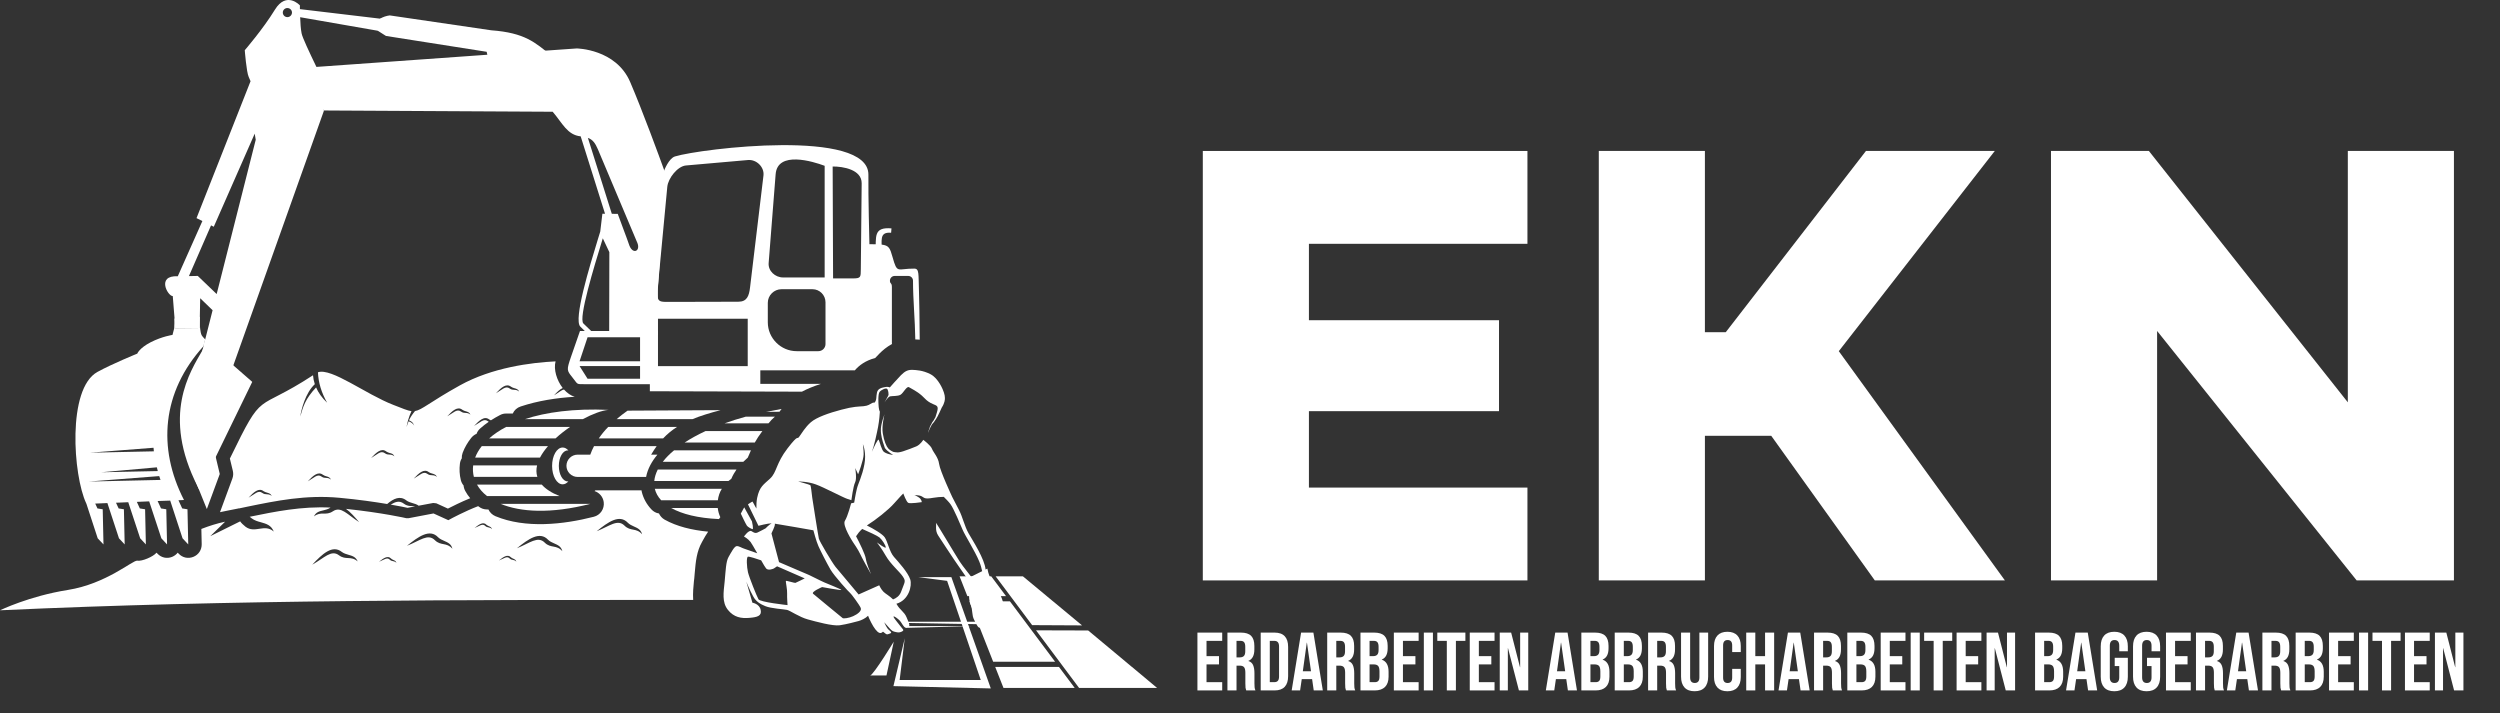
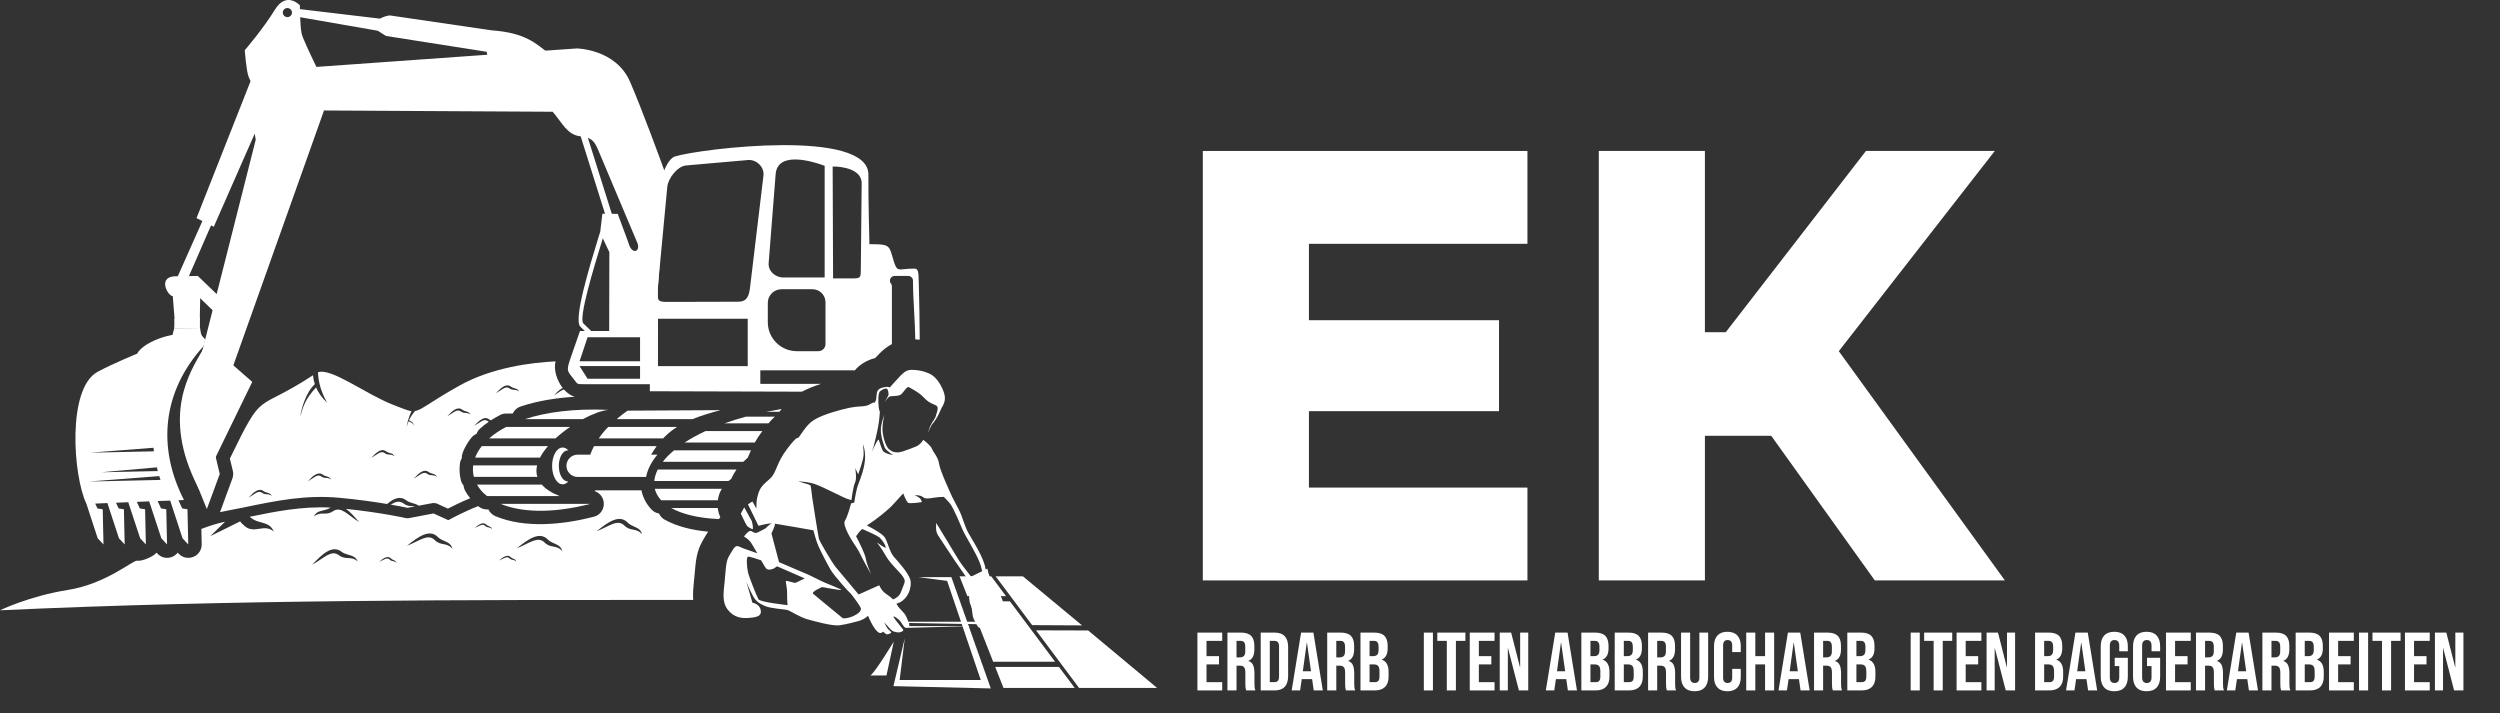
<svg xmlns="http://www.w3.org/2000/svg" id="Layer_1" data-name="Layer 1" viewBox="0 0 293.76 83.787">
  <rect x="0" y="0" width="293.76" height="83.787" fill="#333333" stroke="none" />
  <defs>
    <style>      .cls-1, .cls-2 {        fill: #fff;      }      .cls-2 {        fill-rule: evenodd;      }    </style>
  </defs>
  <g>
    <path class="cls-2" d="M78.1,61.063c-.31-.18-.53-.43-.67-.73-.35-.05-.65-.22-.9-.49-.54-.58-.93-1.27-1.12-2.05l-.03-.18h-5.41l-.11,.09c.57,.18,1,.68,1.08,1.3,.1,.79-.4,1.53-1.17,1.72-3.59,.92-8.04,1.4-11.56-.07-.37-.16-.66-.44-.82-.79h-.16c-.36,0-.68-.11-.97-.33l-.07-.06c-1.57,.6-3.24,1.5-3.25,1.51l-.26,.14-1.74-.79-2.94,.56h-.25c-.01-.01-2.85-.65-7.1-1.1,.52,.37,1.03,.95,1.55,1.56-1.38-.88-2.13-1.92-3.09-1.27-.83,.56-1.4-.05-2.22,.6,.24-.52,.65-.61,1.13-.72,.25-.06,.53-.13,.77-.29,.02-.01,.04-.02,.05-.03-3.39-.17-6.51,.47-9.5,1.08,.07,.06,.15,.12,.24,.19,.33,.25,.72,.36,1.06,.45,.67,.19,1.23,.35,1.53,1.1-1.1-.97-2.2,.27-3.32-.57-.28-.22-.49-.43-.63-.63l-3.51,1.74,1.74-1.7c-.95,.2-1.86,.49-2.79,.85l.04,1.79c.01,.66-.36,1.24-.98,1.49-.62,.25-1.29,.1-1.74-.39l-.1-.1c-.16,.21-.39,.38-.65,.49-.62,.25-1.29,.1-1.74-.39l-.1-.1c-.37,.47-1.72,1.04-2.26,.94-.52-.09-3.62,2.72-8.16,3.44s-7.97,2.39-7.97,2.39c27.32-1.26,54.32-1.22,81.45-1.22-.05-.82,.03-1.58,.09-2.21l.04-.32c.02-.24,.04-.48,.06-.7,.11-1.27,.22-2.47,.85-3.58l.11-.2c.16-.29,.36-.65,.61-1.01-1.9-.18-3.68-.61-5.11-1.41Zm-38.26,4.19c-.92-.7-1.72,.3-3.15,1.1,1.18-1.26,2.37-2.39,3.49-1.49,.23,.17,.51,.25,.75,.32,.48,.14,.88,.25,1.1,.79-.79-.7-1.39-.12-2.19-.72Zm5.95,.5c-.32-.31-.67,.03-1.26,.26,.521-.42,1.03-.78,1.41-.39,.08,.08,.18,.13,.27,.17,.17,.07,.32,.14,.37,.35-.26-.3-.52-.11-.79-.39Zm5.31-2.28c-.82-.82-1.75,.06-3.28,.66,1.35-1.09,2.68-2.04,3.66-1,.21,.2,.47,.32,.71,.42,.45,.2,.84,.37,.97,.93-.68-.79-1.35-.31-2.06-1.01Zm5.91-1.68c-.31-.32-.67,.02-1.25,.25,.51-.42,1.03-.78,1.4-.38,.08,.07,.18,.12,.27,.16,.18,.08,.33,.14,.38,.36-.27-.31-.52-.12-.8-.39Zm2.87,3.82c-.32-.32-.67,.02-1.26,.25,.52-.42,1.03-.78,1.41-.38,.08,.07,.18,.12,.271,.16,.17,.08,.32,.14,.37,.36-.26-.31-.52-.12-.79-.39Zm4.13-1.85c-.82-.82-1.75,.05-3.271,.66,1.34-1.09,2.68-2.04,3.66-1,.2,.2,.47,.32,.7,.42,.46,.2,.84,.37,.98,.93-.69-.8-1.36-.31-2.07-1.01Zm9.37-2c-.82-.81-1.75,.06-3.27,.66,1.34-1.08,2.67-2.04,3.66-1,.2,.21,.47,.32,.7,.43,.45,.2,.84,.37,.98,.93-.69-.8-1.36-.31-2.07-1.02Zm-7.11-15.99c-.32,.06-.67,.39-1.17,.68,.34-.37,.68-.71,1.02-.86-.7-.9-1.09-2.18-.84-3.13-2.88,.14-7.46,.72-11.24,2.82-3.56,1.98-4.44,2.88-5.28,3.02-.32,.39-.54,.73-.7,1.08,.47,.22,.49,.37,.61,.63-.15-.26-.38-.41-.66-.51-.09,.22-.17,.44-.24,.68,.06-.39,.24-1.17,.58-1.87-.47-.06-1.05-.32-2.14-.74-3.27-1.27-7.24-4.37-8.85-3.83,.05,1.23,.41,2.4,1.08,3.58-.61-.57-1.04-1.19-1.3-1.8-1.3,1.38-1.52,2.27-1.86,3.42,.11-.79,.61-2.79,1.71-3.8-.12-.37-.189-.72-.21-1.05-6.92,4.53-5.71,1.44-9.77,9.79l.35,1.45c.07,.32,.05,.61-.06,.91l-1.45,3.94c.3-.07,.61-.13,.92-.19,.42-.08,.84-.16,1.26-.25l.021-.02,.03,.02c.33-.07,.67-.14,1-.21,3.36-.69,6.87-1.41,10.81-1.04,2.26,.21,4.19,.49,5.6,.73,.771-.66,1.53-1,2.26-.42,.22,.17,.48,.24,.71,.31,.28,.08,.53,.15,.73,.31l1.71-.32,.37,.04,1.36,.62c.48-.24,1.51-.77,2.62-1.22-.22-.26-.41-.53-.57-.83-.12-.21-.19-.44-.21-.67-.15-.17-.26-.39-.32-.62-.16-.64-.19-1.3-.11-1.94,.03-.23,.1-.44,.22-.62-.01-.21,.02-.43,.1-.65,.24-.64,.59-1.23,1.01-1.76,.18-.22,.39-.38,.63-.48,.08-.24,.23-.46,.44-.64,.31-.28,.64-.53,.99-.77-.04-.02-.08-.05-.12-.08-.47-.35-.88,.16-1.61,.57,.61-.64,1.21-1.22,1.79-.76,.061,.04,.12,.07,.19,.1,.35-.23,.71-.43,1.07-.62,.24-.13,.47-.18,.73-.18h.77c.17-.39,.5-.69,.93-.83,2.02-.67,4.19-1.01,6.35-1.14-.46-.13-.89-.44-1.26-.85Zm-35.46,12.14c-.47-.35-.88,.16-1.61,.57,.6-.64,1.21-1.22,1.78-.76,.12,.08,.26,.12,.39,.16,.24,.07,.45,.13,.56,.4-.4-.35-.71-.06-1.12-.37Zm6.96-1.92c-.47-.35-.88,.16-1.61,.57,.61-.65,1.21-1.22,1.79-.77,.12,.09,.26,.13,.38,.17,.25,.07,.45,.13,.56,.4-.4-.36-.7-.06-1.12-.37Zm7.45-2.74c-.48-.36-.89,.15-1.62,.57,.61-.65,1.22-1.23,1.79-.77,.12,.09,.26,.13,.38,.17,.25,.06,.46,.12,.57,.4-.41-.36-.71-.06-1.12-.37Zm5,2.43c-.47-.36-.88,.15-1.61,.56,.6-.64,1.21-1.22,1.78-.76,.12,.08,.26,.13,.39,.16,.24,.07,.45,.13,.56,.4-.41-.35-.71-.06-1.12-.36Zm3.94-7.33c-.48-.35-.88,.16-1.61,.57,.6-.65,1.21-1.22,1.78-.77,.12,.09,.26,.13,.39,.17,.24,.07,.45,.13,.56,.4-.41-.35-.71-.06-1.12-.37Zm5.72-2.71c-.47-.35-.88,.15-1.61,.57,.6-.65,1.21-1.22,1.78-.77,.12,.09,.26,.13,.39,.17,.25,.07,.45,.13,.56,.4-.4-.36-.71-.06-1.12-.37Zm-12.44,13.53c-.51-.38-.97-.22-1.53,.12,1.02,.18,1.71,.32,1.98,.38l.89-.17c-.44-.07-.85,.04-1.34-.33Z" />
    <path class="cls-2" d="M78.05,20.013c-.55-1.53-2.57-7.04-4-10.37-1.67-3.9-6.28-3.95-6.28-3.95l-3.7,.26-6.8,.48h-.01l-20.08,1.43c-.87-1.8-1.66-3.49-1.74-3.94-.1-.49-.15-1.25-.17-1.9l9.12,1.59,1.81-1.24-1.53-.18h-.01l-9.42-1.12v-.44s-1.57-1.72-2.939,.51c-1.36,2.23-3.54,4.76-3.54,4.76,0,0,.2,2.58,.46,3.13l.22,.51-6.35,16.09,.69,.34-2.89,6.49c-2.56-.12-1.16,2.36-.59,2.33l.21,2.64v.07l.08,1.07,2.87-.03,.01-.76c0-.32,.01-.55,.01-.55l.04-2.19,1.46,1.41-.87,3.43v.01l-.2,.78v.01l-.12,.45v.03l-.19,.76,2.63,4.35,1.19-3.34v-.01l10.65-29.94-.09-.07c.02,0,.04,0,.06-.01l.03,.08,1.67,.01,25.2,.14c1.15,1.34,1.71,2.73,3.29,2.89l2.86,9.09h-.31l-.25,2.1c-.07,.25-.17,.57-.29,.94-.939,3.08-2.89,9.41-2.05,10.23,.19,.19,.37,.36,.52,.51,.45,.44,.72,.7,.72,.7l.36-.38s-.12-.11-.33-.32-.53-.51-.91-.88c-.61-.6,1.27-6.72,2.189-9.71l.09-.3,.77,1.63-.02,9.26v.5h5.72v-5.43l.06-.9,.84-12.64s-.05-.15-.15-.41Zm-52.59,14.54l-2.22-2.13-1.04,.02,2.6-5.96,.32,.16,4.81-10.94c.04,.26,.08,.5,.12,.72l-4.59,18.13ZM33.77,2.013c-.3,0-.54-.24-.54-.54,0-.29,.24-.53,.54-.53,.29,0,.54,.24,.54,.53,0,.3-.25,.54-.54,.54Zm35.31,14.19c.56,.19,.87,.63,1.17,1.33l4.66,11.05c.34,.92-.51,1.33-.94,.31-.4-1.17-.97-2.59-1.38-3.76l-.7-.01-2.81-8.92Z" />
    <path class="cls-2" d="M44.661,2.19c.355-.2,.733-.331,1.139-.379l11.921,1.749c3.971,.293,5.162,1.436,7.079,2.982l3.036,2.302-10.019,.076-.632-2.834-11.832-1.862-.97-.617,.278-1.417h0Z" />
    <path class="cls-2" d="M20.51,37.433v.07l.08,1.07,2.87-.03,.01-.76c0-.32,.01-.55,.01-.55l-2.97,.2Zm6.91,5.5c-1.22-1.07-2.62-2.34-3.31-3.04l-.2,.78c.09-.11,.2-.22,.3-.33-.1,.23-.24,.49-.42,.79v.03c-1.46,2.54-4.84,7.61-.56,16.01l.05,.11,.17,.31,1.9-3.9,4.29-8.82s-1.02-.88-2.22-1.94Z" />
    <path class="cls-2" d="M23.69,39.383c-.17-.38-.21-1.1-.22-1.6l-.01,.76-2.87,.03-.08-1.07v-.07h-.01l-.03,1.14-.2,.78s-1.2,.17-2.56,.86c-1.35,.7-1.58,1.34-1.58,1.34,0,0-2.93,1.19-4.68,2.15-3.58,1.97-2.86,12.18-1.32,15.44l.03,.07,1.32,4.04,.68,.72-.09-4.13-.62-.1-.26-.57,1.43-.06,1.36,4.14,.67,.72-.09-4.13-.62-.1-.31-.67,1.44-.06,1.4,4.24,.67,.72-.09-4.13-.62-.1-.35-.77,1.45-.06,1.43,4.34,.67,.72-.09-4.13-.62-.1-.4-.87,1.48-.05,1.45,4.43,.67,.72-.09-4.13-.62-.1-.44-.96,.65-.03c-3.14-6.11-2.59-12.7,2.29-18.07v-.01l.2-.78v-.01c-.23-.24-.38-.41-.42-.5Zm-5.15,15.97l-6.64,.14,6.53-.58c.03,.15,.07,.29,.11,.44Zm-.5-2.74c.01,.14,.02,.28,.04,.42l-7.52,.16,7.48-.58Zm-7.61,3.97l8.28-.64c.05,.15,.1,.3,.15,.45l-8.43,.19Z" />
    <polygon class="cls-2" points="25.186 53.017 25.823 55.698 24.305 59.818 22.941 56.448 25.186 53.017 25.186 53.017" />
    <path class="cls-2" d="M68.15,38.893c-.35,1.02-.7,2.04-1.06,3.05-.52,1.53-.5,1.57,.15,2.38,.72,.88,.4,.82,1.53,.82h8.53v-6.25h-9.15Zm7.06,5.61h-6.17l-.94-1.49h7.11v1.49Zm0-2.05h-7.11l.94-2.82h6.17v2.82Z" />
    <path class="cls-2" d="M90.03,48.393c.53,0,1.05,0,1.56-.01,.07-.1,.16-.21,.25-.33-.62,.11-1.23,.22-1.81,.34Zm-2.41,.57c-.88,.24-1.71,.5-2.48,.78h5.16c.229-.28,.479-.55,.75-.78h-3.43Zm-4.72,1.69c-.92,.43-1.74,.88-2.46,1.35h8.25c.23-.41,.52-.86,.89-1.35h-6.68Zm-3.69,2.26c-.54,.44-.98,.89-1.33,1.35h9.46c.14-.14,.29-.27,.43-.4,.03-.03,.06-.05,.09-.08,.03-.07,.06-.14,.09-.2,.08-.19,.17-.42,.29-.67h-9.03Zm-1.92,2.26c-.23,.46-.37,.91-.41,1.35h8.71c.08-.07,.16-.13,.25-.19,.03-.03,.06-.05,.09-.07,.18-.42,.39-.78,.61-1.09h-9.25Zm-.35,2.26c.12,.48,.36,.93,.75,1.35h6.66c.06-.48,.21-.94,.47-1.35h-7.88Zm7.4,2.26h-5.47c1.27,.71,3.13,1.19,5.61,1.3,.05-.07,.1-.15,.16-.22-.16-.35-.26-.71-.3-1.08Z" />
    <path class="cls-2" d="M58.82,59.203c2.33,.97,5.89,1.2,10.56,0h-10.56Zm4.84-2.26h-7.61c.27,.49,.67,.95,1.18,1.35h8.53c-.98-.39-1.66-.85-2.1-1.35Zm-.55-2.26h-7.51c-.06,.46-.03,.91,.08,1.35h7.46c-.14-.44-.14-.89-.03-1.35Zm-6.5-2.26c-.35,.44-.61,.89-.78,1.35h7.62c.24-.46,.56-.91,.94-1.35h-7.78Zm2.87-2.26c-.79,.41-1.46,.87-2,1.35h7.8c.521-.48,1.11-.94,1.71-1.35h-7.51Zm2.19-.91h6.81c1.16-.62,2.26-1.03,3.03-1.09-4.09-.18-7.35,.27-9.84,1.09Z" />
    <path class="cls-2" d="M66.114,52.583c.249,0,.48,.128,.674,.348-.026-.004-.053-.005-.08-.005-.576,0-1.043,.815-1.043,1.821,0,1.005,.467,1.821,1.043,1.821,.027,0,.053-.002,.08-.005-.194,.22-.426,.348-.674,.348-.685,0-1.24-.968-1.24-2.163s.555-2.163,1.24-2.163h0Z" />
    <path class="cls-2" d="M76.51,53.423c.21-.36,.43-.69,.65-1h-7.36c-.17,.32-.32,.66-.44,1h-1.49c-.72,0-1.31,.59-1.31,1.31s.59,1.31,1.31,1.31h8.05c.18-.96,.69-1.86,1.33-2.62h-.74Zm-5.04-3.26c-.42,.43-.79,.88-1.11,1.35h7.56c.5-.53,1.04-.97,1.64-1.35h-8.09Zm2.27-1.91c-.46,.32-.89,.66-1.29,1h8.91c.94-.39,2.03-.72,3.3-1.06l-10.92,.06Z" />
    <path class="cls-2" d="M107.98,34.133c-.07-1.95,.05-2.57-.55-2.57-2.02-.02-1.98,.68-2.56-1.38-.29-1.02-.41-1.34-1.27-1.44-.19-.03-.42-.04-.7-.04-.22-.01-.46-.01-.74-.01,0,0-.15-5.79-.12-8.15,.08-5.49-19.68-3.09-22.73-2.16-.72,.22-1.26,1.63-1.26,1.63-.84,2.82-1.13,12.49-1.24,18.88,0,.17,0,.34-.01,.5-.021,1.62-.03,2.99-.04,3.95h-.4v2.63c6,0,11.92,.05,17.87,.05,.62-.33,1.35-.63,2.24-.92h-7.13v-1.59h11.11c.5-.59,1.25-1.14,2.39-1.45,.18-.2,.36-.38,.5-.52,.36-.36,.84-.78,1.47-1.12-.01-.04-.01-.08-.01-.12v-6.58c0-.53-.23-.34-.23-.74,0-.31,.25-.56,.56-.56h1.59c.31,0,.56,.25,.56,.56,0,2.21,.24,4.61,.271,6.9,.13,.01,.31,.01,.52,.03-.02-2.29-.05-4.81-.09-5.78Zm-16.84-13.66c.22-2.78,4.38-1.51,5.76-.99v13.12h-4.88c-.94,0-1.78-.77-1.7-1.7,.27-3.48,.55-6.95,.82-10.43Zm-3.28,22.55h-10.56v-5.57h10.56v5.57Zm.27-9.22c-.12,.99-.37,1.65-1.37,1.65-2.63,.01-5.25,.01-7.88,.02-1,0-1.45,.05-1.58-.45-.07-.25-.07-.63-.01-1.22,.02-.25,.05-.49,.07-.74,.35-3.7,.7-7.42,1.05-11.12,.1-1,1.2-2.41,2.19-2.5,2.43-.21,4.86-.42,7.29-.64,1-.09,1.94,.83,1.82,1.82-.53,4.39-1.06,8.79-1.58,13.18Zm8.87,6.62c0,.46-.37,.84-.84,.84h-2.55c-1.86,0-3.39-1.53-3.39-3.39v-2.29c0-.88,.73-1.6,1.61-1.6h3.64c.84,0,1.53,.69,1.53,1.54v4.9Zm4.15-8.8c-.01,.94,.01,1.09-.92,1.09h-2.34c-.02-4.29-.03-8.86-.05-13.15,1.24-.01,3.42,.37,3.41,1.97-.04,3.37-.07,6.73-.1,10.09Z" />
-     <path class="cls-1" d="M104.753,26.835l-.043,.515c-1.471-.124-1.047,.968-1.111,2.297l-.72-.035c.087-1.783-.284-2.958,1.875-2.776h0Z" />
  </g>
  <g>
    <path class="cls-1" d="M176.14,37.627v10.687h-22.337v8.979h25.677v10.909h-38.145V17.739h38.145v10.909h-25.677v8.979h22.337Z" />
    <path class="cls-1" d="M200.333,68.202h-12.468V17.739h12.468v21.298h2.449l16.475-21.298h15.139l-18.33,23.524,19.518,26.938h-15.287l-12.171-16.994h-7.792v16.994Z" />
-     <path class="cls-1" d="M288.347,68.202h-11.429l-23.45-29.313v29.313h-12.468V17.739h11.503l23.376,29.535V17.739h12.468v50.463Z" />
  </g>
  <g>
    <path class="cls-1" d="M140.703,74.333h2.912v.971h-1.844v1.795h1.466v.971h-1.466v2.087h1.844v.971h-2.912v-6.794Z" />
    <path class="cls-1" d="M144.227,74.333h1.583c.55,0,.951,.128,1.203,.383,.252,.256,.379,.649,.379,1.18v.417c0,.706-.233,1.152-.699,1.34v.02c.259,.077,.441,.236,.549,.476,.106,.239,.16,.56,.16,.961v1.193c0,.194,.006,.352,.019,.471,.014,.12,.046,.238,.098,.354h-1.087c-.039-.11-.065-.214-.078-.311s-.02-.271-.02-.524v-1.242c0-.311-.05-.527-.15-.65s-.273-.185-.52-.185h-.368v2.912h-1.068v-6.794Zm1.456,2.911c.214,0,.374-.055,.48-.165,.107-.109,.16-.294,.16-.553v-.524c0-.245-.043-.424-.131-.533-.087-.11-.225-.165-.412-.165h-.485v1.94h.388Z" />
    <path class="cls-1" d="M148.138,74.333h1.631c.53,0,.929,.143,1.194,.427,.265,.285,.397,.702,.397,1.252v3.437c0,.55-.133,.967-.397,1.252-.266,.284-.664,.427-1.194,.427h-1.631v-6.794Zm1.611,5.823c.175,0,.31-.052,.403-.155s.141-.271,.141-.505v-3.532c0-.233-.047-.401-.141-.505s-.229-.155-.403-.155h-.543v4.853h.543Z" />
    <path class="cls-1" d="M152.884,74.333h1.446l1.106,6.794h-1.067l-.194-1.35v.02h-1.213l-.194,1.33h-.99l1.106-6.794Zm1.165,4.542l-.476-3.358h-.02l-.466,3.358h.961Z" />
    <path class="cls-1" d="M155.951,74.333h1.583c.55,0,.951,.128,1.203,.383,.252,.256,.379,.649,.379,1.18v.417c0,.706-.233,1.152-.699,1.34v.02c.259,.077,.441,.236,.549,.476,.106,.239,.16,.56,.16,.961v1.193c0,.194,.006,.352,.019,.471,.014,.12,.046,.238,.098,.354h-1.087c-.039-.11-.065-.214-.078-.311s-.02-.271-.02-.524v-1.242c0-.311-.05-.527-.15-.65s-.273-.185-.52-.185h-.368v2.912h-1.068v-6.794Zm1.456,2.911c.214,0,.374-.055,.48-.165,.107-.109,.16-.294,.16-.553v-.524c0-.245-.043-.424-.131-.533-.087-.11-.225-.165-.412-.165h-.485v1.94h.388Z" />
    <path class="cls-1" d="M159.863,74.333h1.611c.55,0,.951,.128,1.204,.383,.252,.256,.378,.649,.378,1.18v.271c0,.35-.057,.635-.17,.854s-.286,.378-.519,.476v.02c.53,.181,.796,.653,.796,1.417v.582c0,.524-.138,.924-.413,1.199-.274,.274-.678,.412-1.208,.412h-1.68v-6.794Zm1.485,2.766c.214,0,.374-.055,.48-.165,.106-.109,.16-.294,.16-.553v-.379c0-.245-.044-.424-.131-.533-.088-.11-.225-.165-.412-.165h-.515v1.795h.417Zm.194,3.058c.188,0,.326-.05,.417-.15s.136-.273,.136-.52v-.592c0-.311-.053-.525-.16-.646-.106-.119-.282-.18-.528-.18h-.476v2.087h.611Z" />
-     <path class="cls-1" d="M163.783,74.333h2.912v.971h-1.844v1.795h1.466v.971h-1.466v2.087h1.844v.971h-2.912v-6.794Z" />
    <path class="cls-1" d="M167.307,74.333h1.068v6.794h-1.068v-6.794Z" />
    <path class="cls-1" d="M170.005,75.304h-1.116v-.971h3.3v.971h-1.115v5.823h-1.068v-5.823Z" />
    <path class="cls-1" d="M172.703,74.333h2.912v.971h-1.844v1.795h1.466v.971h-1.466v2.087h1.844v.971h-2.912v-6.794Z" />
    <path class="cls-1" d="M176.226,74.333h1.34l1.039,4.066h.019v-4.066h.951v6.794h-1.097l-1.281-4.96h-.019v4.96h-.952v-6.794Z" />
    <path class="cls-1" d="M182.748,74.333h1.446l1.106,6.794h-1.067l-.194-1.35v.02h-1.213l-.194,1.33h-.99l1.106-6.794Zm1.165,4.542l-.476-3.358h-.02l-.466,3.358h.961Z" />
    <path class="cls-1" d="M185.816,74.333h1.611c.55,0,.951,.128,1.204,.383,.252,.256,.378,.649,.378,1.18v.271c0,.35-.057,.635-.17,.854s-.286,.378-.519,.476v.02c.53,.181,.796,.653,.796,1.417v.582c0,.524-.138,.924-.413,1.199-.274,.274-.678,.412-1.208,.412h-1.68v-6.794Zm1.485,2.766c.214,0,.374-.055,.48-.165,.106-.109,.16-.294,.16-.553v-.379c0-.245-.044-.424-.131-.533-.088-.11-.225-.165-.412-.165h-.515v1.795h.417Zm.194,3.058c.188,0,.326-.05,.417-.15s.136-.273,.136-.52v-.592c0-.311-.053-.525-.16-.646-.106-.119-.282-.18-.528-.18h-.476v2.087h.611Z" />
    <path class="cls-1" d="M189.737,74.333h1.611c.55,0,.951,.128,1.204,.383,.252,.256,.378,.649,.378,1.18v.271c0,.35-.057,.635-.17,.854s-.286,.378-.519,.476v.02c.53,.181,.796,.653,.796,1.417v.582c0,.524-.138,.924-.413,1.199-.274,.274-.678,.412-1.208,.412h-1.68v-6.794Zm1.485,2.766c.214,0,.374-.055,.48-.165,.106-.109,.16-.294,.16-.553v-.379c0-.245-.044-.424-.131-.533-.088-.11-.225-.165-.412-.165h-.515v1.795h.417Zm.194,3.058c.188,0,.326-.05,.417-.15s.136-.273,.136-.52v-.592c0-.311-.053-.525-.16-.646-.106-.119-.282-.18-.528-.18h-.476v2.087h.611Z" />
    <path class="cls-1" d="M193.657,74.333h1.583c.55,0,.951,.128,1.203,.383,.252,.256,.379,.649,.379,1.18v.417c0,.706-.233,1.152-.699,1.34v.02c.259,.077,.441,.236,.549,.476,.106,.239,.16,.56,.16,.961v1.193c0,.194,.006,.352,.019,.471,.014,.12,.046,.238,.098,.354h-1.087c-.039-.11-.065-.214-.078-.311s-.02-.271-.02-.524v-1.242c0-.311-.05-.527-.15-.65s-.273-.185-.52-.185h-.368v2.912h-1.068v-6.794Zm1.456,2.911c.214,0,.374-.055,.48-.165,.107-.109,.16-.294,.16-.553v-.524c0-.245-.043-.424-.131-.533-.087-.11-.225-.165-.412-.165h-.485v1.94h.388Z" />
    <path class="cls-1" d="M197.938,80.782c-.271-.294-.407-.717-.407-1.267v-5.183h1.067v5.261c0,.232,.047,.401,.141,.504,.094,.104,.229,.156,.403,.156,.174,0,.309-.052,.402-.156,.094-.103,.141-.271,.141-.504v-5.261h1.029v5.183c0,.55-.136,.973-.408,1.267-.271,.295-.666,.441-1.184,.441s-.913-.146-1.185-.441Z" />
    <path class="cls-1" d="M201.806,80.787c-.269-.291-.402-.702-.402-1.232v-3.649c0-.53,.134-.941,.402-1.232,.269-.292,.659-.438,1.17-.438s.901,.146,1.17,.438c.269,.291,.402,.702,.402,1.232v.718h-1.01v-.786c0-.42-.178-.631-.533-.631-.356,0-.534,.211-.534,.631v3.795c0,.415,.178,.622,.534,.622,.355,0,.533-.207,.533-.622v-1.038h1.01v.961c0,.53-.134,.941-.402,1.232s-.659,.437-1.17,.437-.901-.146-1.17-.437Z" />
    <path class="cls-1" d="M205.188,74.333h1.068v2.766h1.146v-2.766h1.067v6.794h-1.067v-3.058h-1.146v3.058h-1.068v-6.794Z" />
    <path class="cls-1" d="M210.09,74.333h1.446l1.106,6.794h-1.067l-.194-1.35v.02h-1.213l-.194,1.33h-.99l1.106-6.794Zm1.165,4.542l-.476-3.358h-.02l-.466,3.358h.961Z" />
    <path class="cls-1" d="M213.156,74.333h1.583c.55,0,.951,.128,1.203,.383,.252,.256,.379,.649,.379,1.18v.417c0,.706-.233,1.152-.699,1.34v.02c.259,.077,.441,.236,.549,.476,.106,.239,.16,.56,.16,.961v1.193c0,.194,.006,.352,.019,.471,.014,.12,.046,.238,.098,.354h-1.087c-.039-.11-.065-.214-.078-.311s-.02-.271-.02-.524v-1.242c0-.311-.05-.527-.15-.65s-.273-.185-.52-.185h-.368v2.912h-1.068v-6.794Zm1.456,2.911c.214,0,.374-.055,.48-.165,.107-.109,.16-.294,.16-.553v-.524c0-.245-.043-.424-.131-.533-.087-.11-.225-.165-.412-.165h-.485v1.94h.388Z" />
    <path class="cls-1" d="M217.068,74.333h1.611c.55,0,.951,.128,1.204,.383,.252,.256,.378,.649,.378,1.18v.271c0,.35-.057,.635-.17,.854s-.286,.378-.519,.476v.02c.53,.181,.796,.653,.796,1.417v.582c0,.524-.138,.924-.413,1.199-.274,.274-.678,.412-1.208,.412h-1.68v-6.794Zm1.485,2.766c.214,0,.374-.055,.48-.165,.106-.109,.16-.294,.16-.553v-.379c0-.245-.044-.424-.131-.533-.088-.11-.225-.165-.412-.165h-.515v1.795h.417Zm.194,3.058c.188,0,.326-.05,.417-.15s.136-.273,.136-.52v-.592c0-.311-.053-.525-.16-.646-.106-.119-.282-.18-.528-.18h-.476v2.087h.611Z" />
-     <path class="cls-1" d="M220.989,74.333h2.912v.971h-1.844v1.795h1.466v.971h-1.466v2.087h1.844v.971h-2.912v-6.794Z" />
    <path class="cls-1" d="M224.512,74.333h1.068v6.794h-1.068v-6.794Z" />
    <path class="cls-1" d="M227.21,75.304h-1.116v-.971h3.3v.971h-1.115v5.823h-1.068v-5.823Z" />
    <path class="cls-1" d="M229.908,74.333h2.912v.971h-1.844v1.795h1.466v.971h-1.466v2.087h1.844v.971h-2.912v-6.794Z" />
    <path class="cls-1" d="M233.432,74.333h1.34l1.039,4.066h.019v-4.066h.951v6.794h-1.097l-1.281-4.96h-.019v4.96h-.952v-6.794Z" />
    <path class="cls-1" d="M239.129,74.333h1.611c.55,0,.951,.128,1.204,.383,.252,.256,.378,.649,.378,1.18v.271c0,.35-.057,.635-.17,.854s-.286,.378-.519,.476v.02c.53,.181,.796,.653,.796,1.417v.582c0,.524-.138,.924-.413,1.199-.274,.274-.678,.412-1.208,.412h-1.68v-6.794Zm1.485,2.766c.214,0,.374-.055,.48-.165,.106-.109,.16-.294,.16-.553v-.379c0-.245-.044-.424-.131-.533-.088-.11-.225-.165-.412-.165h-.515v1.795h.417Zm.194,3.058c.188,0,.326-.05,.417-.15s.136-.273,.136-.52v-.592c0-.311-.053-.525-.16-.646-.106-.119-.282-.18-.528-.18h-.476v2.087h.611Z" />
    <path class="cls-1" d="M243.875,74.333h1.446l1.106,6.794h-1.067l-.194-1.35v.02h-1.213l-.194,1.33h-.99l1.106-6.794Zm1.165,4.542l-.476-3.358h-.02l-.466,3.358h.961Z" />
    <path class="cls-1" d="M247.252,80.782c-.271-.294-.407-.717-.407-1.267v-3.571c0-.55,.136-.973,.407-1.267,.272-.295,.667-.442,1.185-.442s.912,.147,1.184,.442c.272,.294,.408,.717,.408,1.267v.582h-1.01v-.65c0-.446-.185-.67-.553-.67-.369,0-.554,.224-.554,.67v3.718c0,.439,.185,.66,.554,.66,.368,0,.553-.221,.553-.66v-1.33h-.533v-.971h1.543v2.223c0,.55-.136,.973-.408,1.267-.271,.295-.666,.441-1.184,.441s-.912-.146-1.185-.441Z" />
    <path class="cls-1" d="M251.047,80.782c-.271-.294-.407-.717-.407-1.267v-3.571c0-.55,.136-.973,.407-1.267,.272-.295,.667-.442,1.185-.442s.912,.147,1.184,.442c.272,.294,.408,.717,.408,1.267v.582h-1.01v-.65c0-.446-.185-.67-.553-.67-.369,0-.554,.224-.554,.67v3.718c0,.439,.185,.66,.554,.66,.368,0,.553-.221,.553-.66v-1.33h-.533v-.971h1.543v2.223c0,.55-.136,.973-.408,1.267-.271,.295-.666,.441-1.184,.441s-.912-.146-1.185-.441Z" />
    <path class="cls-1" d="M254.512,74.333h2.912v.971h-1.844v1.795h1.466v.971h-1.466v2.087h1.844v.971h-2.912v-6.794Z" />
    <path class="cls-1" d="M258.035,74.333h1.583c.55,0,.951,.128,1.203,.383,.252,.256,.379,.649,.379,1.18v.417c0,.706-.233,1.152-.699,1.34v.02c.259,.077,.441,.236,.549,.476,.106,.239,.16,.56,.16,.961v1.193c0,.194,.006,.352,.019,.471,.014,.12,.046,.238,.098,.354h-1.087c-.039-.11-.065-.214-.078-.311s-.02-.271-.02-.524v-1.242c0-.311-.05-.527-.15-.65s-.273-.185-.52-.185h-.368v2.912h-1.068v-6.794Zm1.456,2.911c.214,0,.374-.055,.48-.165,.107-.109,.16-.294,.16-.553v-.524c0-.245-.043-.424-.131-.533-.087-.11-.225-.165-.412-.165h-.485v1.94h.388Z" />
    <path class="cls-1" d="M262.772,74.333h1.446l1.106,6.794h-1.067l-.194-1.35v.02h-1.213l-.194,1.33h-.99l1.106-6.794Zm1.165,4.542l-.476-3.358h-.02l-.466,3.358h.961Z" />
    <path class="cls-1" d="M265.839,74.333h1.583c.55,0,.951,.128,1.203,.383,.252,.256,.379,.649,.379,1.18v.417c0,.706-.233,1.152-.699,1.34v.02c.259,.077,.441,.236,.549,.476,.106,.239,.16,.56,.16,.961v1.193c0,.194,.006,.352,.019,.471,.014,.12,.046,.238,.098,.354h-1.087c-.039-.11-.065-.214-.078-.311s-.02-.271-.02-.524v-1.242c0-.311-.05-.527-.15-.65s-.273-.185-.52-.185h-.368v2.912h-1.068v-6.794Zm1.456,2.911c.214,0,.374-.055,.48-.165,.107-.109,.16-.294,.16-.553v-.524c0-.245-.043-.424-.131-.533-.087-.11-.225-.165-.412-.165h-.485v1.94h.388Z" />
    <path class="cls-1" d="M269.75,74.333h1.611c.55,0,.951,.128,1.204,.383,.252,.256,.378,.649,.378,1.18v.271c0,.35-.057,.635-.17,.854s-.286,.378-.519,.476v.02c.53,.181,.796,.653,.796,1.417v.582c0,.524-.138,.924-.413,1.199-.274,.274-.678,.412-1.208,.412h-1.68v-6.794Zm1.485,2.766c.214,0,.374-.055,.48-.165,.106-.109,.16-.294,.16-.553v-.379c0-.245-.044-.424-.131-.533-.088-.11-.225-.165-.412-.165h-.515v1.795h.417Zm.194,3.058c.188,0,.326-.05,.417-.15s.136-.273,.136-.52v-.592c0-.311-.053-.525-.16-.646-.106-.119-.282-.18-.528-.18h-.476v2.087h.611Z" />
    <path class="cls-1" d="M273.671,74.333h2.912v.971h-1.844v1.795h1.466v.971h-1.466v2.087h1.844v.971h-2.912v-6.794Z" />
    <path class="cls-1" d="M277.195,74.333h1.068v6.794h-1.068v-6.794Z" />
    <path class="cls-1" d="M279.893,75.304h-1.116v-.971h3.3v.971h-1.115v5.823h-1.068v-5.823Z" />
    <path class="cls-1" d="M282.591,74.333h2.912v.971h-1.844v1.795h1.466v.971h-1.466v2.087h1.844v.971h-2.912v-6.794Z" />
    <path class="cls-1" d="M286.114,74.333h1.34l1.039,4.066h.019v-4.066h.951v6.794h-1.097l-1.281-4.96h-.019v4.96h-.952v-6.794Z" />
  </g>
  <polygon class="cls-1" points="118.214 70.049 113.668 70.049 112.753 67.723 116.473 67.723 118.214 70.049" />
  <polygon class="cls-1" points="126.282 80.836 117.913 80.836 116.94 78.364 124.432 78.364 126.282 80.836" />
  <path class="cls-1" d="M127.865,74.084c1.494,1.245,3.029,2.521,4.405,3.669h-.004s.732,.61,.732,.61h.007c1.179,.983,2.206,1.844,2.958,2.472l-9.166-0-5.059-6.77c2.442,0,4.567,.006,6.128,.018Z" />
  <polygon class="cls-1" points="121.218 74.066 121.218 74.066 123.975 77.753 116.7 77.753 115.254 74.078 115.013 73.467 113.908 70.659 118.671 70.659 121.218 74.066" />
  <path class="cls-1" d="M116.992,67.723l3.206,0c.32,.263,1.371,1.135,2.806,2.326h-.003s.736,.61,.736,.61h.003c1.022,.849,2.192,1.819,3.404,2.827l-5.864-.031-4.288-5.732Z" />
  <path class="cls-1" d="M112.77,65.983c-.56-.87-2.74-4.56-2.8-4.56,.1,.26-.14,.87,.27,1.5,0,0,1.92,2.95,2.51,3.76,.33,.46,.57,.82,.72,1.04h.61c-.22-.32-.83-1.02-1.31-1.74Zm0,0c-.56-.87-2.74-4.56-2.8-4.56,.1,.26-.14,.87,.27,1.5,0,0,1.92,2.95,2.51,3.76,.33,.46,.57,.82,.72,1.04h.61c-.22-.32-.83-1.02-1.31-1.74Zm5.06,4.68c-.05-.19-.12-.39-.21-.59,0-.01-.01-.01-.01-.02-.26-.62-.41-.87-.52-.95-.09-.06-.51-.56-.81-1.38-.11-.27-.2-.58-.26-.91l-.21,.11c-.11-1.25-1.51-3.4-1.99-4.24-.48-.84-.71-1.94-1.12-2.73-.41-.79-.81-1.56-.81-1.56,0,0-1.44-3.08-1.54-3.88-.1-.79-.69-1.37-.84-1.78-.15-.41-1.021-1.05-1.021-1.05,0,0-.33,.56-.82,.77-.41,.17-1.06,.42-1.56,.58,0,0-.41,.13-.63,.13-.23,0-.53-.07-.53-.07-.04-.02-.39-.18-.58-.4-.21-.24-.5-.88-.64-1.79-.13-.85,.17-2.08,.2-2.22-.04,.12-.38,1.03-.42,1.68v.1c-.03,.59,.18,1.37,.36,1.85,.03,.11,.06,.2,.08,.25,.07,.23,.49,.54,.65,.66,.03,.03,.05,.04,.05,.04l.3,.19c-.41-.03-.87-.19-1.08-.35-.28-.21-.48-1.14-.61-1.42-.09-.2-.62,.98-.81,1.41,.27-.69,.59-2.2,.73-2.93,.14-.72,.21-1.68,.21-1.79-.15-.26-.16-.87-.16-.87,0,0-.09-1.22,.14-1.47s.81-.53,.92-.28c.12,.24,.12,.55,.12,.65,0,.06-.31,.58-.48,.89,.17-.26,.45-.67,.67-.72,.3-.06,.9,0,1.22-.19,.33-.19,.73-1.06,1-.88,.26,.17,.88,.43,1.51,.99,.14,.12,.25,.23,.33,.32,.27,.29,.61,.52,.98,.67,.09,.04,.19,.08,.28,.12,.42,.19,.28,.52,0,1.42,0,0-.23,.4-.25,.44-.03,.04-.07,.09-.11,.13l-.18,.35c-.01,.03-.02,.05-.04,.06-.02,.04-.04,.08-.06,.12,0,0-.03,.09-.04,.13-.189,.49-.189,.6-.189,.6,0,0,.14-.37,.3-.69,.02-.04,.05-.09,.07-.13,.06-.11,.12-.21,.17-.26,.03-.03,.06-.06,.09-.1,.03-.04,.07-.09,.1-.13,.14-.19,.28-.42,.39-.61,.1-.18,.33-.68,.49-1.04,.36-.55,.38-.97,.37-1.14-.01-.2-.02-.34-.12-.64-.09-.31-.65-1.67-1.57-2.14-.92-.48-1.74-.49-2.07-.51-.58-.03-.92,.14-1.4,.62-.37,.37-1.31,1.44-1.31,1.44,0,0-.25-.12-.57-.04-.33,.07-.83,.14-.939,.63-.12,.5,0,.88-.29,1.2-.03,0-.06-.01-.08-.01-.07,0-.13,.02-.19,.05-.3,.15-.46,.33-1.04,.38-.59,.05-1.15,.02-2.59,.41-1.44,.38-2.92,.89-3.59,1.48-.66,.58-1.07,1.3-1.37,1.71-.31,.4,.02-.44-1.36,1.35-1.37,1.78-1.25,2.8-2.04,3.54s-1.25,.95-1.53,2.27c-.08,.39-.1,.83-.09,1.26-.05-.09-.1-.18-.12-.2-.03-.06-.32-.62-.35-.62-.04,0-.52,.33-.52,.33l1.23,2.52s1.1-.29,1.55-.29c-.32,.17-.71,.59-.71,.59,0,0-.75,.41-.97,.5-.229,.1-.39,.02-.689-.17-.311-.19-.88,.63-.88,.63,0,0,.47,.25,.78,.65,.13,.18,.45,.73,.78,1.32-.58-.21-1.4-.5-1.56-.55-.26-.07-.59-.32-.87-.29-.28,.04-.64,.75-.95,1.29-.3,.53-.33,1.58-.45,2.86-.13,1.27-.34,2.44,.38,3.34,.71,.89,1.58,1.02,2.521,.94,.95-.08,1.479-.23,1.33-.94-.15-.72-.97-.84-.97-.84,0,0-.5-1.73-.72-2.48,.24,.63,.79,1.79,1.03,2.07,.28,.33,.53,.53,1.2,.81,.66,.28,2.19,.36,2.55,.44,.35,.07,1.45,.85,2.45,1.12,.99,.27,2.9,.8,3.75,.69,.84-.12,1.91-.42,2.22-.5,.3-.08,.82-.32,1.11-.62,.06,.17,.17,.43,.37,.81,.31,.61,.68,1.11,.96,1.2,.27,.08,.36-.11,.41-.13,.04-.02,.09,.07,.29,.21,.2,.15,.23,.11,.54,0,.3-.1,.08-.24-.15-.45-.21-.17-.46-.72-.53-.88,.09,.1,.41,.47,.65,.73,.28,.31,.38,.35,.74,.43,.35,.09,.56,.02,.771-.11,.21-.14,0-.24-.271-.61-.26-.36-.81-.97-.79-1.1,.021-.12,.54,.26,.75,.49,.2,.23,.39,.67,.62,.8,.09,.05,.17,.05,.24,.03l6.5-.17,2.14,6.3h-9.53l.6-4.9-1.33,5.62,11.44,.27-2.59-7.31,.43-.02h-.43l-.09-.24,.99,.02c.15,.28,.23,.39,.36,.41h.04c.18,.03,.33-.01,.39-.24,.05-.26-.17-.69-.22-.99-.05-.3,0-.95,.1-.89,.11,.07,.23,.88,.34,1.32,.11,.43,.061,.66,.3,.59,.23-.08,.42-.2,.58-.52,.16-.33,.2-.44,.14-.85-.05-.34-.14-.83-.16-.97,.08,.16,.35,.71,.36,.98,0,.31-.03,.57,.24,.4,.28-.17,.33-.17,.35-.41,.01-.25-.021-.34,.02-.36,.05-.03,.25,.03,.36-.24,.07-.18,.03-.52-.1-.91Zm-24.37-2.17c-.07,.03-1.09-.3-1.12-.23-.03,.08,.18,1.05,.15,1.48-.02,.44,.05,1.36,.05,1.36,0,0-3.22-.34-3.42-.69-.2-.36-1.08-2.55-1.23-3.17-.14-.61-.21-1.78,0-1.83,.15-.04,1.03,.25,1.55,.43,.26,.46,.49,.85,.58,.95,.25,.29,.86,.04,.92,0,.03-.02,.21-.13,.37-.25l3.25,1.42s-1.02,.51-1.1,.53Zm6.79,3.91c-.51,.23-1.1,.3-1.23,.23-.12-.08-3.19-2.63-3.47-2.86-.28-.23,1.05-.79,1.05-.79,0,0,2.32,.43,2.26,.33-.07-.1-1.49-.66-1.98-.87-.48-.2-1.99-.99-2.07-.99-.05,0-2.16-.94-3.27-1.4-.2-.81-.89-3.31-.89-3.37,0-.07,.46-.85,.4-1.15,1.03,.16,3.9,.67,4.53,.78v.01s.33,1.28,.59,1.85c.25,.57,.99,2.01,1.42,2.76,.44,.75,2.2,2.69,2.3,2.74,.1,.05,1.1,1.4,1.25,1.76,.15,.35-.38,.74-.89,.97Zm4.69-1.97c-.41-.41-.9-.67-1.12-.89-.31-.31-.51-.77-.51-.77l-2.42,1.08s-2.27-2.71-2.71-3.24c-.43-.54-1.89-3.01-1.96-3.32-.08-.31-.78-4.82-.78-4.82-.07-.56-.15-1.39-.22-1.46-.07-.07-1.43-.44-1.43-.44,0,0,1.15,0,2.08,.35,.94,.34,3.22,1.55,3.7,1.7l.47,.15s.21-1.64,.44-2.1c.21-.42,.04-1.5,.01-1.68l.34,.74s.65-1.68,.65-2.35c0-.59-.08-1.09-.09-1.2,.07,.16,.42,1.09,.18,2.37-.26,1.41-.74,2.25-.89,2.9-.16,.65-.31,1.61-.31,1.61l-.36,.08s-.39,1.51-.73,2.05c-.35,.53,.94,2.5,.94,2.5,0,0,.65,.94,.84,1.38,.16,.38,1.06,1.98,1.29,2.39-.13-.3-.52-1.21-.62-1.84-.08-.5-.72-1.82-1.14-2.61,.17-.27,.41-.58,.72-.86,.7,.3,1.81,.81,2.03,1,.33,.28,.73,.93,.74,1.16,.01,.2-.84-.43-1.04-.58,.12,.16,.56,.73,1.04,1.57,.57,1,1.63,1.87,2.01,2.45,.38,.59,.23,.57-.2,1.76-.18,.5-.56,.77-.95,.92Zm1.88,3.13c.05-.08,.04-.18-.02-.36l6.21,.11,.08,.25h-6.27Zm6.83-.51l-1.86-5.24h-3.9l3.4,.44,1.63,4.8h-6.18c-.05-.14-.12-.31-.22-.53-.28-.66-.76-.81-1.17-1.55,0-.01-.01-.02-.02-.03,1.46-.42,1.86-2.1,1.63-2.85-.26-.82-1.38-2.05-1.92-2.66-.53-.61-.71-1.73-1.07-2.28-.25-.39-1.32-1.02-2.11-1.41,1.08-.68,2.52-1.82,3.19-2.58,.68-.78,1.09-1.18,1.09-1.18,0,0,.35,.97,.58,1.1,.22,.13,1.59-.08,1.59-.08,0,0,0-.33-.35-.56-.34-.23-.53-.26-.53-.26,0,0,.57-.03,.88,.14,.31,.16,.29,.36,1.34,.17,.42-.07,.87-.11,1.25-.11,.32,.31,.64,.65,.8,.88,.38,.53,1.15,2.37,1.41,2.98,.25,.62,1.45,2.5,1.96,3.74,.17,.41,.27,.8,.34,1.13l-1.22,.61-.08,.04c-.01-.01-.02-.02-.03-.04-.22-.32-.83-1.02-1.31-1.74-.56-.87-2.74-4.56-2.8-4.56,.1,.26-.14,.87,.27,1.5,0,0,1.92,2.95,2.51,3.76,.33,.46,.57,.82,.72,1.04,.12,.18,.18,.27,.18,.27,0,0,.22,.45,.26,.88,.02,.27-.05,.7-.04,1.18,0,.2,.02,.41,.07,.61,.02,.1,.05,.2,.09,.3,0,.01,.01,.02,.01,.03v.01c.3,.76,.11,1.23,.44,1.86,.03,.07,.06,.13,.1,.19h-.93Zm-.88-7.07c-.56-.87-2.74-4.56-2.8-4.56,.1,.26-.14,.87,.27,1.5,0,0,1.92,2.95,2.51,3.76,.33,.46,.57,.82,.72,1.04h.61c-.22-.32-.83-1.02-1.31-1.74Z" />
  <path class="cls-1" d="M105.018,50.895s0-.03,.004-.076c-.005,.045-.004,.076-.004,.076Z" />
  <path class="cls-1" d="M105.022,75.395l-.391,1.819-.467,2.158h-1.926c.191,0,.955-1.109,1.638-2.158,.604-.936,1.146-1.819,1.146-1.819Z" />
  <path class="cls-1" d="M88.419,62.176c.151,.04-.049-.867-.063-.914s-.907-1.647-.907-1.647l-.4,.734c.013,.053,.6,1.267,.72,1.427,.12,.16,.499,.36,.649,.4Z" />
</svg>